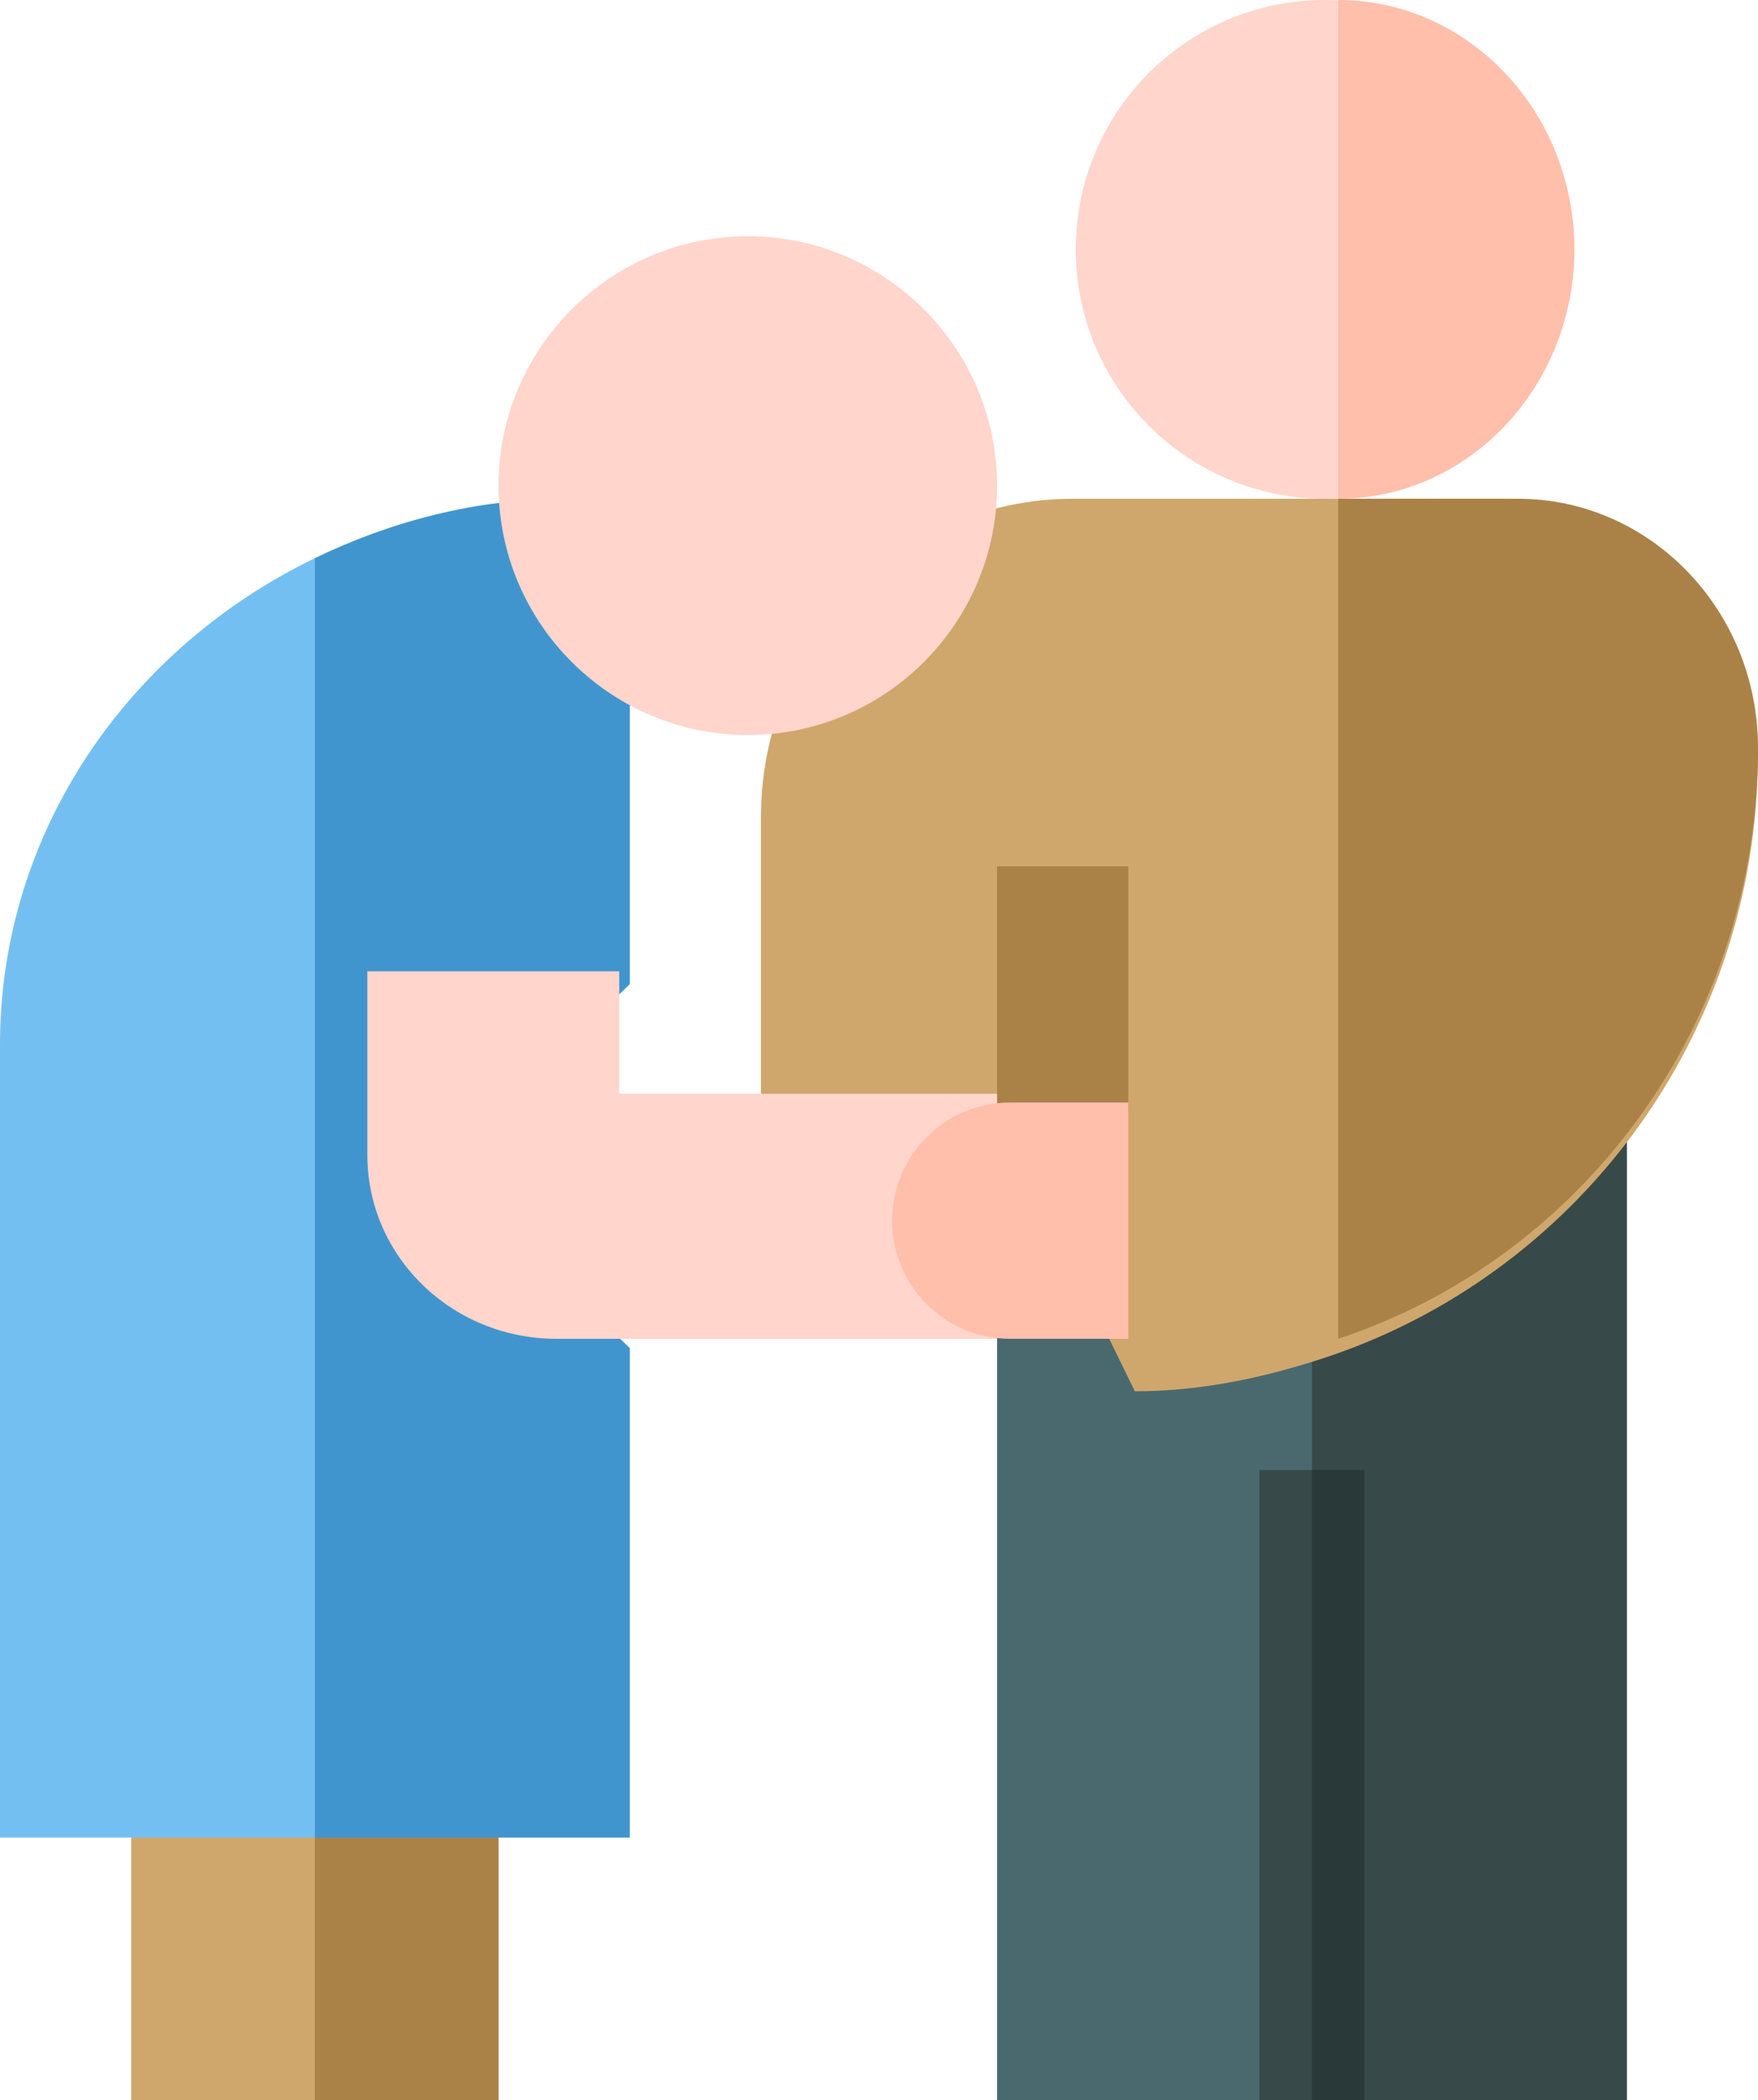
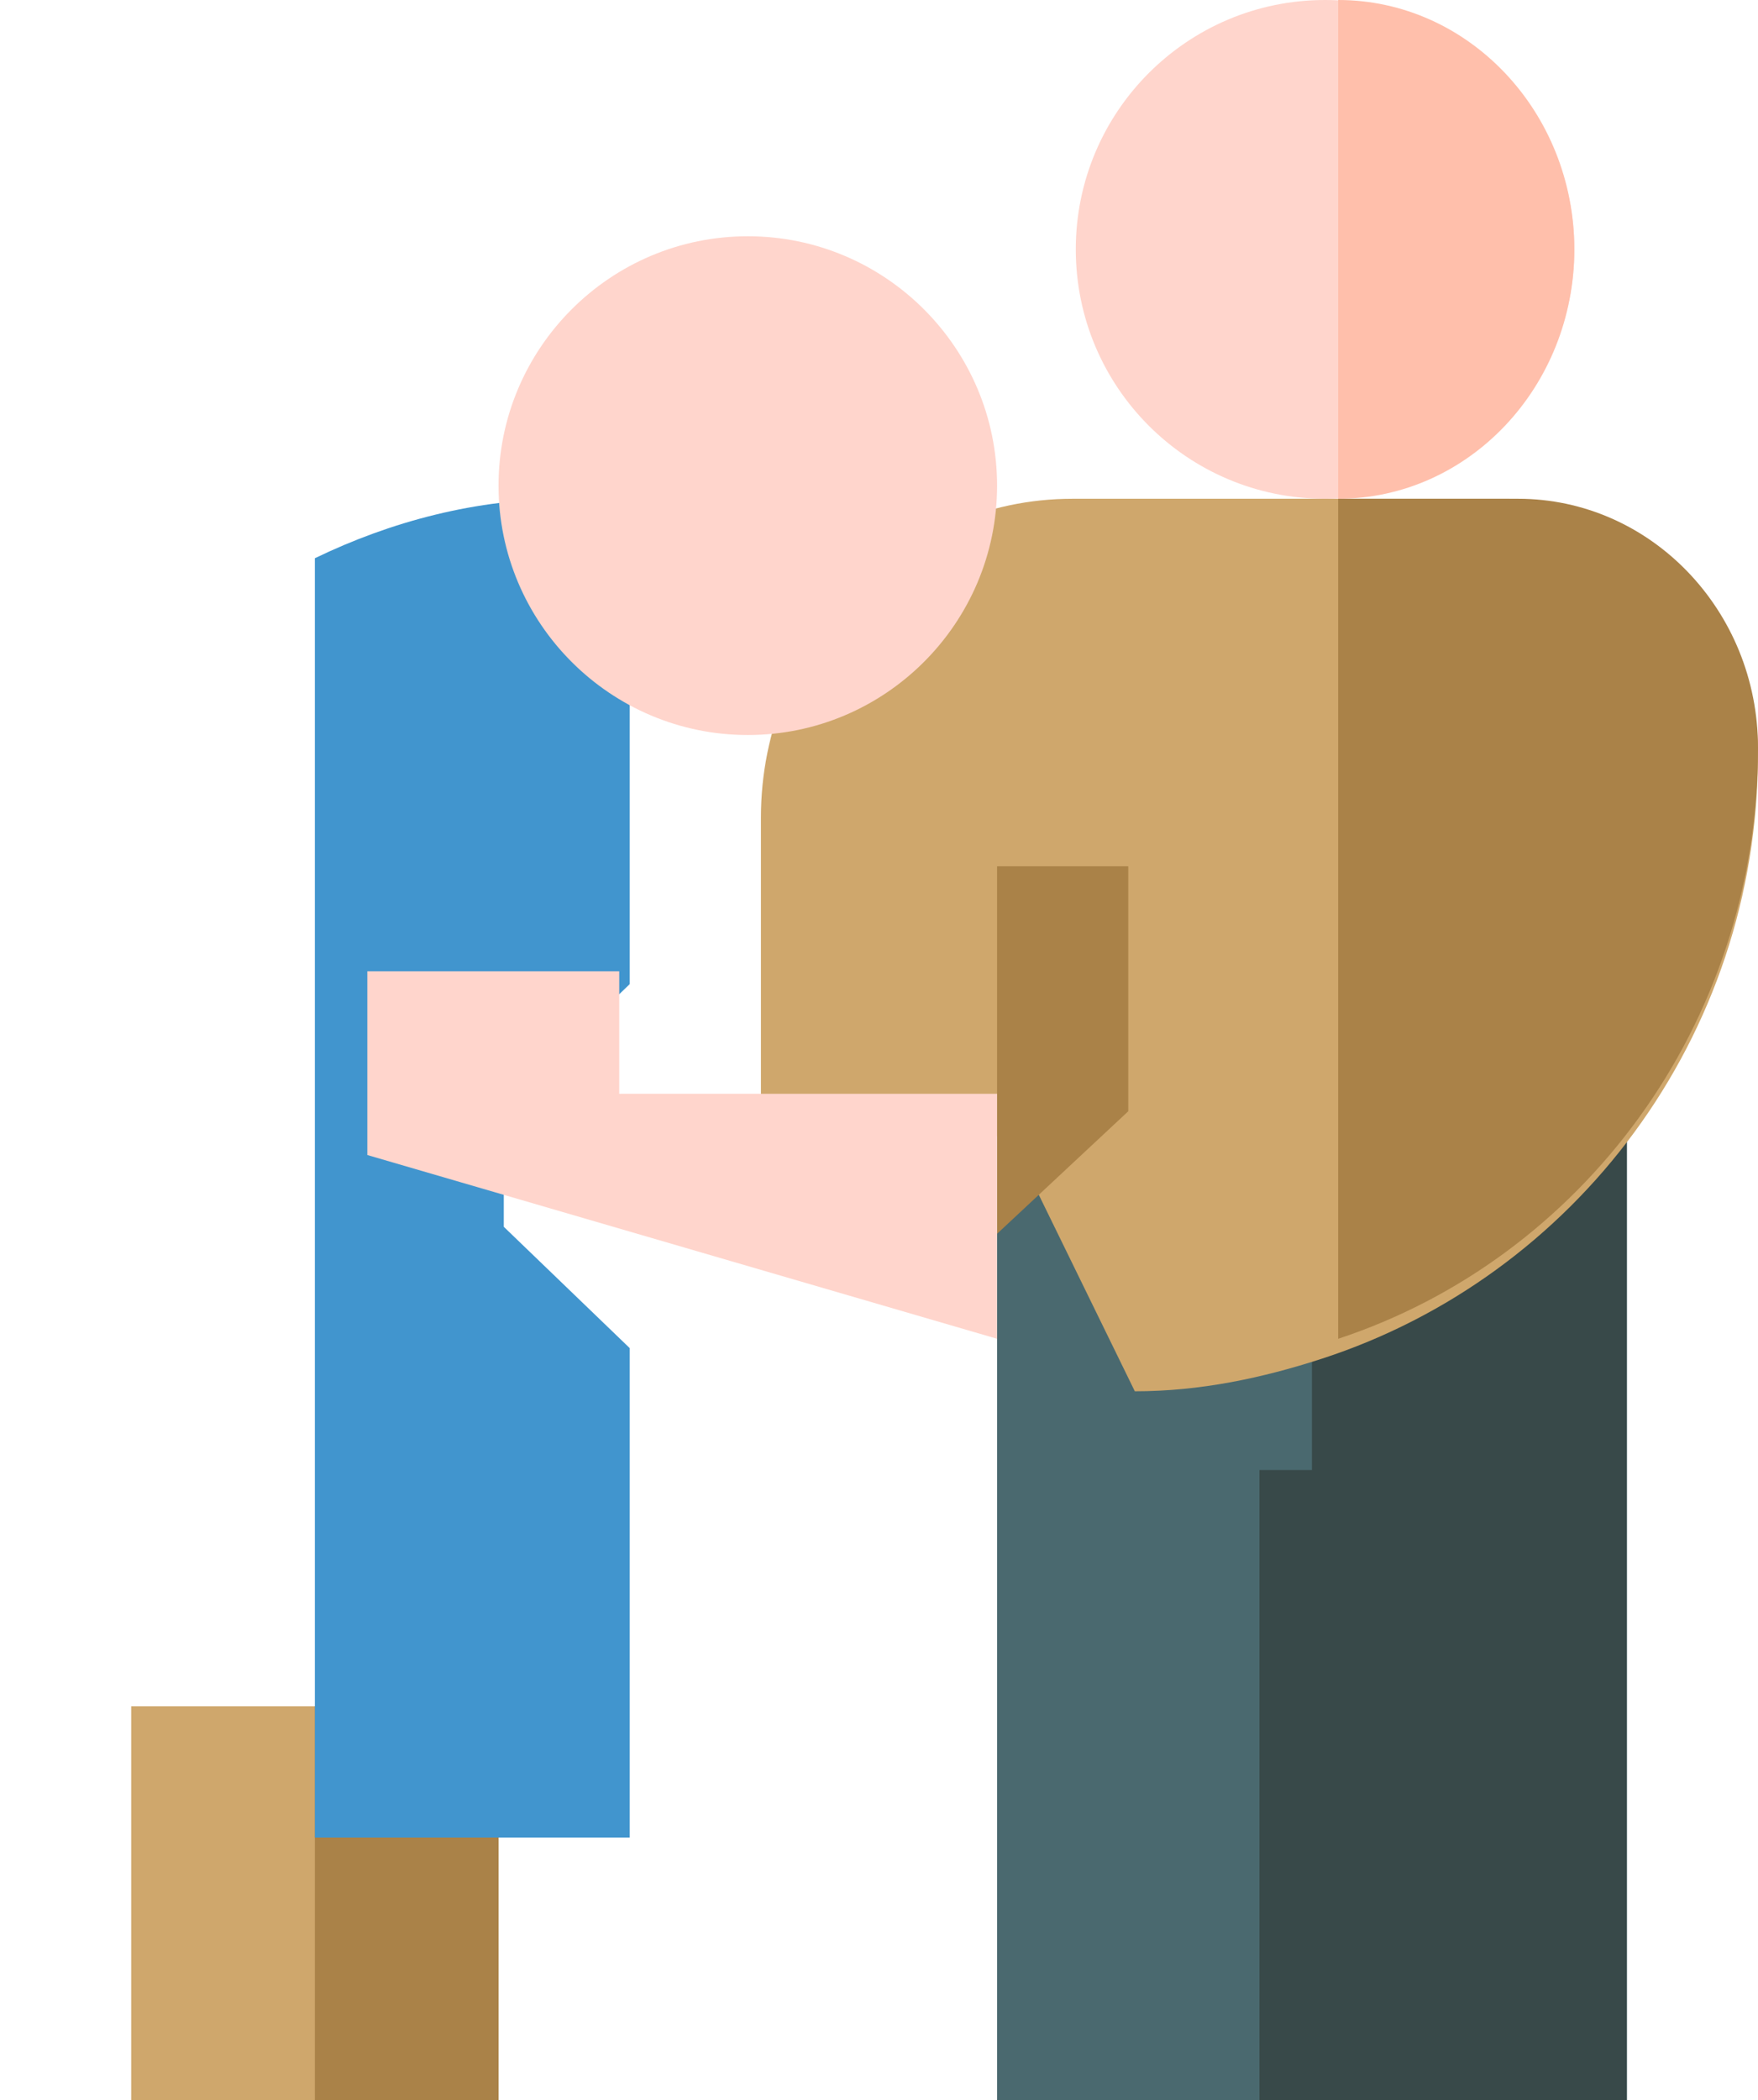
<svg xmlns="http://www.w3.org/2000/svg" width="67px" height="80px" viewBox="0 0 67 80" version="1.1">
  <title>picto-aide-a-domicile</title>
  <g id="WeDoxa_DEF" stroke="none" stroke-width="1" fill="none" fill-rule="evenodd">
    <g id="WeDoxa-DesktopHD-OK" transform="translate(-207, -715)" fill-rule="nonzero">
      <g id="picto-aide-a-domicile" transform="translate(207, 715)">
        <polygon id="Path" fill="#CFA76C" points="12 65 5 65 5 80 12 80 19 80 19 65" />
        <polygon id="Path" fill="#AA8248" points="12 65 19 65 19 80 12 80" />
-         <path d="M24,37.489 L24,19 L21.6,19 C18.135,19 14.905,19.863 12,21.265 C4.919,24.683 0,31.667 0,39.801 L0,70 L12,70 L24,70 L24,51.356 L19.2,46.734 L19.2,42.112 L24,37.489 Z" id="Path" fill="#74BFF2" />
        <path d="M24,51.356 L19.2,46.734 L19.2,42.112 L24,37.489 L24,19 L21.6,19 C18.135,19 14.905,19.863 12,21.265 L12,70 L24,70 L24,51.356 Z" id="Path" fill="#4195CE" />
        <polygon id="Path" fill="#4A696F" points="50 38 38 38 38 80 50 80 62 80 62 38" />
        <polygon id="Path" fill="#384949" points="50 38 62 38 62 80 50 80" />
        <path d="M57.5,19 L50.375,19 L40.875,19 C34.327,19 29,24.448 29,31.143 L29,43.286 L38.5,43.286 L43.25,53 C45.748,53 48.111,52.495 50.375,51.76 C59.976,48.643 67,39.55 67,28.714 C67,23.357 62.739,19 57.5,19 Z" id="Path" fill="#CFA76C" />
        <path d="M67,28.489 C67,23.256 62.9,19 57.857,19 L51,19 L51,51 C60.24,47.956 67,39.073 67,28.489 Z" id="Path" fill="#AA8248" />
        <path d="M28.5,28 C23.261,28 19,23.739 19,18.5 C19,13.261 23.261,9 28.5,9 C33.739,9 38,13.261 38,18.5 C38,23.739 33.739,28 28.5,28 Z" id="Path" fill="#FFD5CC" />
        <polygon id="Path" fill="#AA8248" points="43 42.333 38 47 38 33 43 33" />
-         <path d="M23.6,41.667 L23.6,37 L14,37 L14,44 C14,47.866 17.224,51 21.2,51 L38,51 L38,41.667 L23.6,41.667 Z" id="Path" fill="#FFD5CC" />
+         <path d="M23.6,41.667 L23.6,37 L14,37 L14,44 L38,51 L38,41.667 L23.6,41.667 Z" id="Path" fill="#FFD5CC" />
        <polygon id="Path" fill="#384949" points="50.5 56 48 56 48 80 50.5 80 53 80 53 56" />
-         <polygon id="Path" fill="#293939" points="50 56 52 56 52 80 50 80" />
        <circle id="Oval" fill="#FFD5CC" cx="50.5" cy="9.5" r="9.5" />
        <path d="M60,9.5 C60,4.261 55.964,0 51,0 L51,19 C55.964,19 60,14.739 60,9.5 Z" id="Path" fill="#FFBFAB" />
-         <path d="M43,51 L38.5,51 C36.015,51 34,48.985 34,46.5 C34,44.015 36.015,42 38.5,42 L43,42 L43,51 Z" id="Path" fill="#FFBFAB" />
      </g>
    </g>
  </g>
</svg>